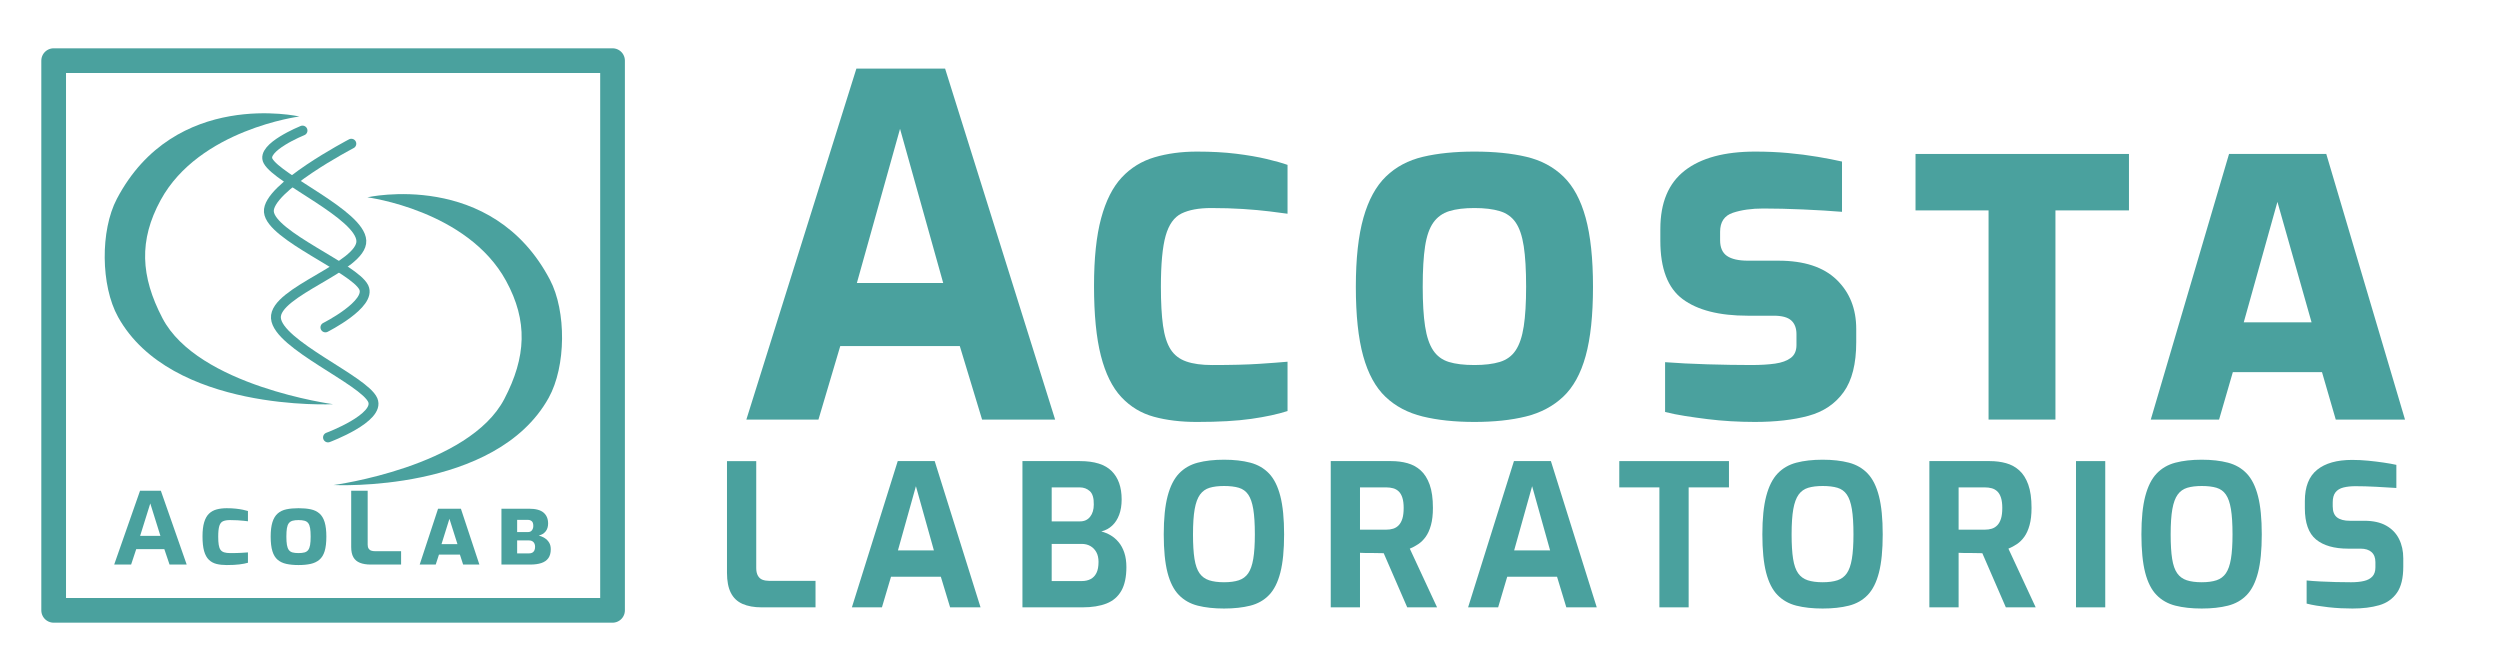
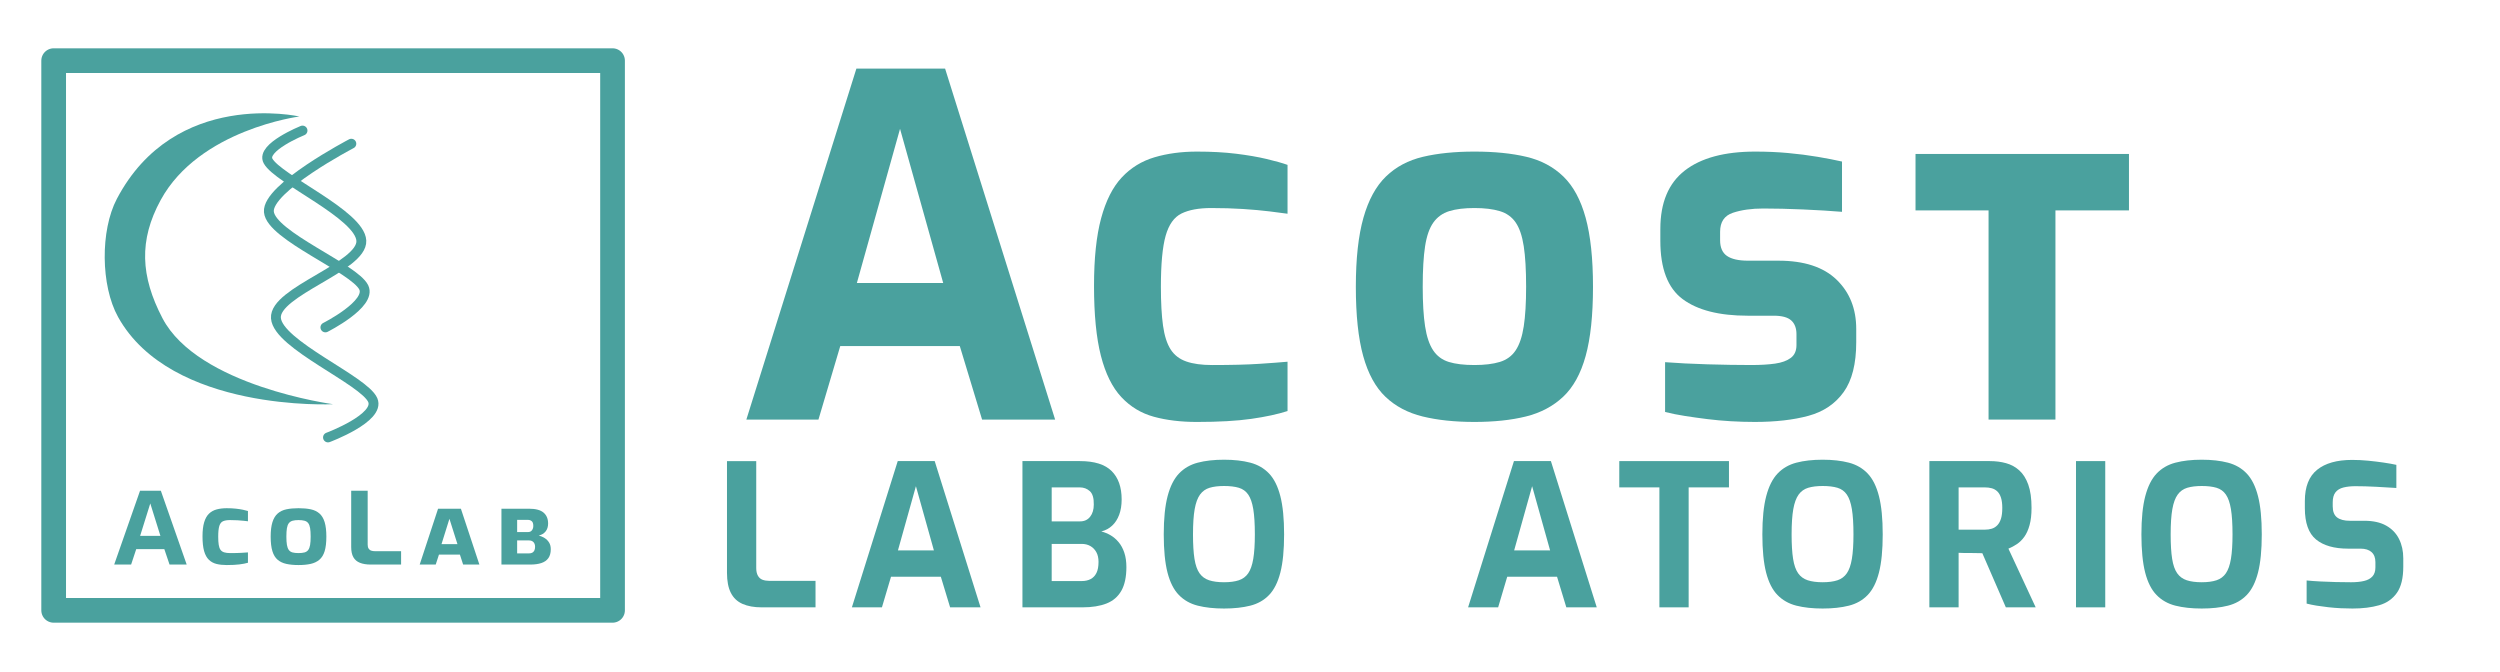
<svg xmlns="http://www.w3.org/2000/svg" width="100%" height="100%" viewBox="0 0 253 68" version="1.1" xml:space="preserve" style="fill-rule:evenodd;clip-rule:evenodd;stroke-linecap:round;stroke-linejoin:round;stroke-miterlimit:1.5;">
  <path d="M30.614,13.213c0,-0 -4.22,1.704 -3.49,3.071c0.992,1.858 9.31,5.425 9.443,8.076c0.133,2.651 -8.837,5.144 -8.644,7.831c0.192,2.688 8.921,6.283 9.799,8.296c0.787,1.802 -4.529,3.781 -4.529,3.781" style="fill:none;stroke:#4aa19e;stroke-width:1px;" />
  <path d="M35.555,14.543c0,0 -8.553,4.472 -8.344,6.895c0.209,2.424 8.647,5.698 9.6,7.647c0.821,1.679 -3.881,4.047 -3.881,4.047" style="fill:none;stroke:#4aa19e;stroke-width:1px;" />
  <path d="M30.299,11.789c-0,0 -12.597,-2.855 -18.476,8.341c-1.676,3.19 -1.636,8.775 0.125,11.947c5.361,9.663 21.767,8.829 21.767,8.829c-0,-0 -13.691,-1.832 -17.278,-8.712c-2.212,-4.241 -2.396,-7.881 -0.175,-11.952c3.898,-7.145 14.037,-8.453 14.037,-8.453Z" style="fill:#4aa19e;" />
-   <path d="M37.177,19.969c-0,0 12.597,-2.855 18.476,8.341c1.676,3.19 1.636,8.775 -0.125,11.947c-5.361,9.663 -21.767,8.829 -21.767,8.829c0,-0 13.69,-1.832 17.278,-8.712c2.212,-4.241 2.396,-7.881 0.175,-11.952c-3.899,-7.145 -14.037,-8.453 -14.037,-8.453Z" style="fill:#4aa19e;" />
  <rect x="5.431" y="6.138" width="56.558" height="55.628" style="fill:none;stroke:#4aa19e;stroke-width:2.5px;" />
  <g>
    <path d="M11.556,57.133l2.615,-7.468l2.107,0l2.615,7.468l-1.736,-0l-0.529,-1.564l-2.841,-0l-0.518,1.564l-1.713,-0Zm2.626,-2.906l2.051,-0l-1.025,-3.28l-1.026,3.28Z" style="fill:#4aa19e;fill-rule:nonzero;" />
    <path d="M20.494,54.287c-0,-0.585 0.056,-1.065 0.169,-1.438c0.113,-0.373 0.276,-0.663 0.49,-0.868c0.214,-0.205 0.474,-0.348 0.778,-0.429c0.304,-0.08 0.64,-0.121 1.009,-0.121c0.345,0 0.655,0.015 0.93,0.046c0.274,0.03 0.514,0.067 0.721,0.111c0.207,0.043 0.374,0.086 0.501,0.126l0,1.039c-0.105,-0.013 -0.249,-0.03 -0.433,-0.05c-0.185,-0.02 -0.393,-0.037 -0.626,-0.051c-0.233,-0.013 -0.485,-0.02 -0.755,-0.02c-0.293,0 -0.528,0.039 -0.705,0.116c-0.176,0.078 -0.302,0.236 -0.377,0.474c-0.075,0.239 -0.113,0.601 -0.113,1.085c0,0.337 0.017,0.612 0.051,0.828c0.034,0.215 0.094,0.383 0.18,0.504c0.087,0.121 0.21,0.207 0.372,0.258c0.162,0.05 0.366,0.075 0.614,0.075c0.459,0 0.831,-0.008 1.116,-0.025c0.286,-0.017 0.511,-0.032 0.676,-0.045l0,1.049c-0.232,0.067 -0.52,0.123 -0.862,0.167c-0.342,0.043 -0.772,0.065 -1.29,0.065c-0.384,0 -0.725,-0.037 -1.026,-0.111c-0.301,-0.074 -0.558,-0.213 -0.772,-0.419c-0.214,-0.205 -0.376,-0.497 -0.485,-0.878c-0.109,-0.38 -0.163,-0.876 -0.163,-1.488Z" style="fill:#4aa19e;fill-rule:nonzero;" />
    <path d="M28.981,54.307c0,0.343 0.019,0.624 0.056,0.843c0.038,0.218 0.102,0.388 0.192,0.509c0.09,0.122 0.214,0.204 0.372,0.248c0.158,0.043 0.361,0.065 0.609,0.065c0.24,0 0.441,-0.022 0.603,-0.065c0.161,-0.044 0.287,-0.126 0.377,-0.248c0.09,-0.121 0.154,-0.291 0.192,-0.509c0.037,-0.219 0.056,-0.5 0.056,-0.843c0,-0.356 -0.019,-0.644 -0.056,-0.863c-0.038,-0.218 -0.102,-0.386 -0.192,-0.504c-0.09,-0.118 -0.216,-0.199 -0.377,-0.242c-0.162,-0.044 -0.363,-0.066 -0.603,-0.066c-0.241,0 -0.44,0.022 -0.598,0.066c-0.158,0.043 -0.283,0.124 -0.377,0.242c-0.094,0.118 -0.16,0.286 -0.198,0.504c-0.037,0.219 -0.056,0.507 -0.056,0.863Zm-1.589,0c-0,-0.598 0.06,-1.088 0.18,-1.468c0.12,-0.38 0.299,-0.673 0.536,-0.878c0.236,-0.205 0.529,-0.345 0.879,-0.419c0.349,-0.074 0.757,-0.111 1.223,-0.111c0.473,0 0.884,0.037 1.234,0.111c0.349,0.074 0.642,0.214 0.879,0.419c0.237,0.205 0.413,0.498 0.53,0.878c0.116,0.38 0.174,0.87 0.174,1.468c0,0.606 -0.058,1.097 -0.174,1.474c-0.117,0.376 -0.295,0.666 -0.536,0.867c-0.24,0.202 -0.535,0.342 -0.884,0.419c-0.35,0.078 -0.757,0.116 -1.223,0.116c-0.466,0 -0.876,-0.038 -1.229,-0.116c-0.353,-0.077 -0.648,-0.217 -0.885,-0.419c-0.236,-0.201 -0.413,-0.491 -0.529,-0.867c-0.117,-0.377 -0.175,-0.868 -0.175,-1.474Z" style="fill:#4aa19e;fill-rule:nonzero;" />
    <path d="M37.513,57.133c-0.428,-0 -0.79,-0.059 -1.087,-0.177c-0.297,-0.118 -0.519,-0.306 -0.665,-0.565c-0.147,-0.259 -0.22,-0.6 -0.22,-1.024l-0,-5.702l1.668,0l0,5.46c0,0.161 0.032,0.292 0.096,0.393c0.064,0.101 0.152,0.17 0.265,0.207c0.113,0.037 0.24,0.056 0.383,0.056l2.638,-0l-0,1.352l-3.078,-0Z" style="fill:#4aa19e;fill-rule:nonzero;" />
    <path d="M46.294,55.064l-0.812,-2.563l-0.8,2.563l1.612,0Zm-1.961,-3.582l2.31,-0l1.871,5.651l-1.645,-0l-0.327,-1.009l-2.119,-0l-0.327,1.009l-1.623,-0l1.86,-5.651Z" style="fill:#4aa19e;fill-rule:nonzero;" />
    <path d="M53.451,53.843c0.165,0 0.293,-0.06 0.383,-0.182c0.09,-0.121 0.136,-0.265 0.136,-0.433c-0,-0.236 -0.053,-0.397 -0.158,-0.485c-0.105,-0.087 -0.229,-0.131 -0.372,-0.131l-1.105,-0l0,1.231l1.116,0Zm0.079,2.16c0.128,-0 0.237,-0.022 0.327,-0.066c0.09,-0.044 0.161,-0.116 0.214,-0.217c0.053,-0.101 0.079,-0.229 0.079,-0.383c-0,-0.202 -0.055,-0.36 -0.164,-0.475c-0.108,-0.114 -0.261,-0.171 -0.456,-0.171l-1.195,-0l0,1.312l1.195,-0Zm-2.784,-4.521l2.795,-0c0.669,-0 1.157,0.131 1.466,0.393c0.308,0.263 0.462,0.629 0.462,1.1c-0,0.33 -0.085,0.599 -0.254,0.808c-0.169,0.208 -0.4,0.346 -0.693,0.413c0.21,0.054 0.408,0.138 0.592,0.253c0.184,0.114 0.334,0.264 0.45,0.449c0.117,0.185 0.175,0.412 0.175,0.681c0,0.376 -0.082,0.679 -0.248,0.908c-0.165,0.229 -0.402,0.393 -0.71,0.494c-0.308,0.101 -0.68,0.152 -1.116,0.152l-2.919,-0l-0,-5.651Z" style="fill:#4aa19e;fill-rule:nonzero;" />
  </g>
  <g>
    <path d="M75.531,42.461l11.136,-35.52l8.976,0l11.136,35.52l-7.392,0l-2.256,-7.44l-12.096,0l-2.208,7.44l-7.296,0Zm11.184,-13.824l8.736,0l-4.368,-15.6l-4.368,15.6Z" style="fill:#4aa19e;fill-rule:nonzero;" />
    <path d="M110.715,28.925c-0,-2.784 0.24,-5.064 0.72,-6.84c0.48,-1.776 1.176,-3.152 2.088,-4.128c0.912,-0.976 2.016,-1.656 3.312,-2.04c1.296,-0.384 2.728,-0.576 4.296,-0.576c1.472,0 2.792,0.072 3.96,0.216c1.168,0.144 2.192,0.32 3.072,0.528c0.88,0.208 1.592,0.408 2.136,0.6l-0,4.944c-0.448,-0.064 -1.064,-0.144 -1.848,-0.24c-0.784,-0.096 -1.672,-0.176 -2.664,-0.24c-0.992,-0.064 -2.064,-0.096 -3.216,-0.096c-1.248,0 -2.248,0.184 -3,0.552c-0.752,0.368 -1.288,1.12 -1.608,2.256c-0.32,1.136 -0.48,2.856 -0.48,5.16c-0,1.6 0.072,2.912 0.216,3.936c0.144,1.024 0.4,1.824 0.768,2.4c0.368,0.576 0.896,0.984 1.584,1.224c0.688,0.24 1.56,0.36 2.616,0.36c1.952,0 3.536,-0.04 4.752,-0.12c1.216,-0.08 2.176,-0.152 2.88,-0.216l-0,4.992c-0.992,0.32 -2.216,0.584 -3.672,0.792c-1.456,0.208 -3.288,0.312 -5.496,0.312c-1.632,0 -3.088,-0.176 -4.368,-0.528c-1.28,-0.352 -2.376,-1.016 -3.288,-1.992c-0.912,-0.976 -1.6,-2.368 -2.064,-4.176c-0.464,-1.808 -0.696,-4.168 -0.696,-7.08Z" style="fill:#4aa19e;fill-rule:nonzero;" />
    <path d="M143.979,29.021c-0,1.632 0.08,2.968 0.24,4.008c0.16,1.04 0.432,1.848 0.816,2.424c0.384,0.576 0.912,0.968 1.584,1.176c0.672,0.208 1.536,0.312 2.592,0.312c1.024,0 1.88,-0.104 2.568,-0.312c0.688,-0.208 1.224,-0.6 1.608,-1.176c0.384,-0.576 0.656,-1.384 0.816,-2.424c0.16,-1.04 0.24,-2.376 0.24,-4.008c-0,-1.696 -0.08,-3.064 -0.24,-4.104c-0.16,-1.04 -0.432,-1.84 -0.816,-2.4c-0.384,-0.56 -0.92,-0.944 -1.608,-1.152c-0.688,-0.208 -1.544,-0.312 -2.568,-0.312c-1.024,0 -1.872,0.104 -2.544,0.312c-0.672,0.208 -1.208,0.592 -1.608,1.152c-0.4,0.56 -0.68,1.36 -0.84,2.4c-0.16,1.04 -0.24,2.408 -0.24,4.104Zm-6.768,0c-0,-2.848 0.256,-5.176 0.768,-6.984c0.512,-1.808 1.272,-3.2 2.28,-4.176c1.008,-0.976 2.256,-1.64 3.744,-1.992c1.488,-0.352 3.224,-0.528 5.208,-0.528c2.016,0 3.768,0.176 5.256,0.528c1.488,0.352 2.736,1.016 3.744,1.992c1.008,0.976 1.76,2.368 2.256,4.176c0.496,1.808 0.744,4.136 0.744,6.984c-0,2.88 -0.248,5.216 -0.744,7.008c-0.496,1.792 -1.256,3.168 -2.28,4.128c-1.024,0.96 -2.28,1.624 -3.768,1.992c-1.488,0.368 -3.224,0.552 -5.208,0.552c-1.984,0 -3.728,-0.184 -5.232,-0.552c-1.504,-0.368 -2.76,-1.032 -3.768,-1.992c-1.008,-0.96 -1.76,-2.336 -2.256,-4.128c-0.496,-1.792 -0.744,-4.128 -0.744,-7.008Z" style="fill:#4aa19e;fill-rule:nonzero;" />
    <path d="M168.027,23.165c-0,-2.656 0.824,-4.624 2.472,-5.904c1.648,-1.28 4.024,-1.92 7.128,-1.92c1.152,0 2.256,0.048 3.312,0.144c1.056,0.096 2.056,0.224 3,0.384c0.944,0.16 1.768,0.32 2.472,0.48l-0,5.088c-1.152,-0.096 -2.464,-0.176 -3.936,-0.24c-1.472,-0.064 -2.816,-0.096 -4.032,-0.096c-1.184,0 -2.208,0.144 -3.072,0.432c-0.864,0.288 -1.296,0.928 -1.296,1.92l-0,0.864c-0,0.736 0.232,1.264 0.696,1.584c0.464,0.32 1.176,0.48 2.136,0.48l3.072,0c2.592,0 4.552,0.64 5.88,1.92c1.328,1.28 1.992,2.944 1.992,4.992l-0,1.344c-0,2.176 -0.424,3.856 -1.272,5.04c-0.848,1.184 -2.032,1.984 -3.552,2.4c-1.52,0.416 -3.336,0.624 -5.448,0.624c-0.8,0 -1.608,-0.024 -2.424,-0.072c-0.816,-0.048 -1.608,-0.12 -2.376,-0.216c-0.768,-0.096 -1.512,-0.2 -2.232,-0.312c-0.72,-0.112 -1.4,-0.248 -2.04,-0.408l-0,-5.04c1.248,0.096 2.672,0.168 4.272,0.216c1.6,0.048 3.088,0.072 4.464,0.072c0.928,0 1.728,-0.048 2.4,-0.144c0.672,-0.096 1.2,-0.288 1.584,-0.576c0.384,-0.288 0.576,-0.72 0.576,-1.296l-0,-1.104c-0,-0.608 -0.176,-1.072 -0.528,-1.392c-0.352,-0.32 -0.944,-0.48 -1.776,-0.48l-2.64,0c-2.88,0 -5.072,-0.56 -6.576,-1.68c-1.504,-1.12 -2.256,-3.088 -2.256,-5.904l-0,-1.2Z" style="fill:#4aa19e;fill-rule:nonzero;" />
    <path d="M193.851,15.581l21.6,0l-0,5.712l-7.44,0l-0,21.168l-6.768,0l-0,-21.168l-7.392,0l-0,-5.712Z" style="fill:#4aa19e;fill-rule:nonzero;" />
-     <path d="M233.931,32.621l-3.456,-12.192l-3.408,12.192l6.864,0Zm-8.352,-17.04l9.84,0l7.968,26.88l-7.008,0l-1.392,-4.8l-9.024,0l-1.392,4.8l-6.912,0l7.92,-26.88Z" style="fill:#4aa19e;fill-rule:nonzero;" />
  </g>
  <g>
    <path d="M77.071,61.463c-0.76,0 -1.403,-0.117 -1.93,-0.35c-0.526,-0.233 -0.92,-0.607 -1.18,-1.12c-0.26,-0.513 -0.39,-1.19 -0.39,-2.03l0,-11.3l2.96,0l0,10.82c0,0.32 0.057,0.58 0.17,0.78c0.114,0.2 0.27,0.337 0.47,0.41c0.2,0.073 0.427,0.11 0.68,0.11l4.68,0l0,2.68l-5.46,0Z" style="fill:#4aa19e;fill-rule:nonzero;" />
    <path d="M86.211,61.463l4.64,-14.8l3.74,0l4.64,14.8l-3.08,0l-0.94,-3.1l-5.04,0l-0.92,3.1l-3.04,0Zm4.66,-5.76l3.64,0l-1.82,-6.5l-1.82,6.5Z" style="fill:#4aa19e;fill-rule:nonzero;" />
    <path d="M103.471,61.463l0,-14.8l5.82,0c1.467,0 2.537,0.337 3.21,1.01c0.674,0.673 1.01,1.63 1.01,2.87c0,0.587 -0.083,1.103 -0.25,1.55c-0.166,0.447 -0.403,0.813 -0.71,1.1c-0.306,0.287 -0.673,0.483 -1.1,0.59c0.32,0.08 0.63,0.207 0.93,0.38c0.3,0.173 0.574,0.407 0.82,0.7c0.247,0.293 0.44,0.65 0.58,1.07c0.14,0.42 0.21,0.903 0.21,1.45c0,1 -0.17,1.8 -0.51,2.4c-0.34,0.6 -0.84,1.03 -1.5,1.29c-0.66,0.26 -1.47,0.39 -2.43,0.39l-6.08,0Zm2.96,-2.66l3.04,0c0.347,0 0.647,-0.067 0.9,-0.2c0.254,-0.133 0.45,-0.34 0.59,-0.62c0.14,-0.28 0.21,-0.653 0.21,-1.12c0,-0.387 -0.073,-0.713 -0.22,-0.98c-0.146,-0.267 -0.346,-0.473 -0.6,-0.62c-0.253,-0.147 -0.546,-0.22 -0.88,-0.22l-3.04,0l0,3.76Zm0,-6.04l2.88,0c0.427,0 0.764,-0.157 1.01,-0.47c0.247,-0.313 0.37,-0.723 0.37,-1.23c0.014,-0.653 -0.12,-1.107 -0.4,-1.36c-0.28,-0.253 -0.62,-0.38 -1.02,-0.38l-2.84,0l0,3.44Z" style="fill:#4aa19e;fill-rule:nonzero;" />
    <path d="M123.871,61.583c-1.013,0 -1.9,-0.097 -2.66,-0.29c-0.76,-0.193 -1.396,-0.553 -1.91,-1.08c-0.513,-0.527 -0.896,-1.283 -1.15,-2.27c-0.253,-0.987 -0.38,-2.273 -0.38,-3.86c0,-1.587 0.13,-2.877 0.39,-3.87c0.26,-0.993 0.644,-1.757 1.15,-2.29c0.507,-0.533 1.14,-0.9 1.9,-1.1c0.76,-0.2 1.647,-0.3 2.66,-0.3c1.014,0 1.9,0.1 2.66,0.3c0.76,0.2 1.394,0.567 1.9,1.1c0.507,0.533 0.887,1.297 1.14,2.29c0.254,0.993 0.38,2.283 0.38,3.87c0,1.587 -0.126,2.873 -0.38,3.86c-0.253,0.987 -0.633,1.743 -1.14,2.27c-0.506,0.527 -1.14,0.887 -1.9,1.08c-0.76,0.193 -1.646,0.29 -2.66,0.29Zm0,-2.66c0.6,0 1.1,-0.067 1.5,-0.2c0.4,-0.133 0.717,-0.37 0.95,-0.71c0.234,-0.34 0.404,-0.827 0.51,-1.46c0.107,-0.633 0.16,-1.457 0.16,-2.47c0,-1.067 -0.053,-1.92 -0.16,-2.56c-0.106,-0.64 -0.276,-1.13 -0.51,-1.47c-0.233,-0.34 -0.55,-0.57 -0.95,-0.69c-0.4,-0.12 -0.9,-0.18 -1.5,-0.18c-0.573,0 -1.06,0.06 -1.46,0.18c-0.4,0.12 -0.723,0.35 -0.97,0.69c-0.246,0.34 -0.426,0.83 -0.54,1.47c-0.113,0.64 -0.17,1.493 -0.17,2.56c0,1.013 0.05,1.837 0.15,2.47c0.1,0.633 0.27,1.12 0.51,1.46c0.24,0.34 0.564,0.577 0.97,0.71c0.407,0.133 0.91,0.2 1.51,0.2Z" style="fill:#4aa19e;fill-rule:nonzero;" />
-     <path d="M134.671,61.463l0,-14.8l6.12,0c0.587,0 1.134,0.07 1.64,0.21c0.507,0.14 0.954,0.383 1.34,0.73c0.387,0.347 0.69,0.827 0.91,1.44c0.22,0.613 0.33,1.4 0.33,2.36c0,0.68 -0.066,1.26 -0.2,1.74c-0.133,0.48 -0.31,0.873 -0.53,1.18c-0.22,0.307 -0.47,0.553 -0.75,0.74c-0.28,0.187 -0.566,0.34 -0.86,0.46l2.76,5.94l-3.02,0l-2.38,-5.48c-0.16,0 -0.343,-0.003 -0.55,-0.01c-0.206,-0.007 -0.416,-0.01 -0.63,-0.01l-0.64,0c-0.213,0 -0.406,-0.007 -0.58,-0.02l0,5.52l-2.96,0Zm2.96,-7.86l2.64,0c0.267,0 0.507,-0.033 0.72,-0.1c0.214,-0.067 0.4,-0.183 0.56,-0.35c0.16,-0.167 0.284,-0.39 0.37,-0.67c0.087,-0.28 0.13,-0.64 0.13,-1.08c0,-0.413 -0.043,-0.757 -0.13,-1.03c-0.086,-0.273 -0.21,-0.487 -0.37,-0.64c-0.16,-0.153 -0.346,-0.26 -0.56,-0.32c-0.213,-0.06 -0.453,-0.09 -0.72,-0.09l-2.64,0l0,4.28Z" style="fill:#4aa19e;fill-rule:nonzero;" />
    <path d="M148.571,61.463l4.64,-14.8l3.74,0l4.64,14.8l-3.08,0l-0.94,-3.1l-5.04,0l-0.92,3.1l-3.04,0Zm4.66,-5.76l3.64,0l-1.82,-6.5l-1.82,6.5Z" style="fill:#4aa19e;fill-rule:nonzero;" />
    <path d="M167.931,61.463l0,-12.14l-4.06,0l0,-2.66l11.1,0l0,2.66l-4.08,0l0,12.14l-2.96,0Z" style="fill:#4aa19e;fill-rule:nonzero;" />
    <path d="M184.451,61.583c-1.013,0 -1.9,-0.097 -2.66,-0.29c-0.76,-0.193 -1.396,-0.553 -1.91,-1.08c-0.513,-0.527 -0.896,-1.283 -1.15,-2.27c-0.253,-0.987 -0.38,-2.273 -0.38,-3.86c0,-1.587 0.13,-2.877 0.39,-3.87c0.26,-0.993 0.644,-1.757 1.15,-2.29c0.507,-0.533 1.14,-0.9 1.9,-1.1c0.76,-0.2 1.647,-0.3 2.66,-0.3c1.014,0 1.9,0.1 2.66,0.3c0.76,0.2 1.394,0.567 1.9,1.1c0.507,0.533 0.887,1.297 1.14,2.29c0.254,0.993 0.38,2.283 0.38,3.87c0,1.587 -0.126,2.873 -0.38,3.86c-0.253,0.987 -0.633,1.743 -1.14,2.27c-0.506,0.527 -1.14,0.887 -1.9,1.08c-0.76,0.193 -1.646,0.29 -2.66,0.29Zm0,-2.66c0.6,0 1.1,-0.067 1.5,-0.2c0.4,-0.133 0.717,-0.37 0.95,-0.71c0.234,-0.34 0.404,-0.827 0.51,-1.46c0.107,-0.633 0.16,-1.457 0.16,-2.47c0,-1.067 -0.053,-1.92 -0.16,-2.56c-0.106,-0.64 -0.276,-1.13 -0.51,-1.47c-0.233,-0.34 -0.55,-0.57 -0.95,-0.69c-0.4,-0.12 -0.9,-0.18 -1.5,-0.18c-0.573,0 -1.06,0.06 -1.46,0.18c-0.4,0.12 -0.723,0.35 -0.97,0.69c-0.246,0.34 -0.426,0.83 -0.54,1.47c-0.113,0.64 -0.17,1.493 -0.17,2.56c0,1.013 0.05,1.837 0.15,2.47c0.1,0.633 0.27,1.12 0.51,1.46c0.24,0.34 0.564,0.577 0.97,0.71c0.407,0.133 0.91,0.2 1.51,0.2Z" style="fill:#4aa19e;fill-rule:nonzero;" />
    <path d="M195.251,61.463l0,-14.8l6.12,0c0.587,0 1.134,0.07 1.64,0.21c0.507,0.14 0.954,0.383 1.34,0.73c0.387,0.347 0.69,0.827 0.91,1.44c0.22,0.613 0.33,1.4 0.33,2.36c0,0.68 -0.066,1.26 -0.2,1.74c-0.133,0.48 -0.31,0.873 -0.53,1.18c-0.22,0.307 -0.47,0.553 -0.75,0.74c-0.28,0.187 -0.566,0.34 -0.86,0.46l2.76,5.94l-3.02,0l-2.38,-5.48c-0.16,0 -0.343,-0.003 -0.55,-0.01c-0.206,-0.007 -0.416,-0.01 -0.63,-0.01l-0.64,0c-0.213,0 -0.406,-0.007 -0.58,-0.02l0,5.52l-2.96,0Zm2.96,-7.86l2.64,0c0.267,0 0.507,-0.033 0.72,-0.1c0.214,-0.067 0.4,-0.183 0.56,-0.35c0.16,-0.167 0.284,-0.39 0.37,-0.67c0.087,-0.28 0.13,-0.64 0.13,-1.08c0,-0.413 -0.043,-0.757 -0.13,-1.03c-0.086,-0.273 -0.21,-0.487 -0.37,-0.64c-0.16,-0.153 -0.346,-0.26 -0.56,-0.32c-0.213,-0.06 -0.453,-0.09 -0.72,-0.09l-2.64,0l0,4.28Z" style="fill:#4aa19e;fill-rule:nonzero;" />
    <rect x="210.091" y="46.663" width="2.96" height="14.8" style="fill:#4aa19e;fill-rule:nonzero;" />
    <path d="M222.811,61.583c-1.013,0 -1.9,-0.097 -2.66,-0.29c-0.76,-0.193 -1.396,-0.553 -1.91,-1.08c-0.513,-0.527 -0.896,-1.283 -1.15,-2.27c-0.253,-0.987 -0.38,-2.273 -0.38,-3.86c0,-1.587 0.13,-2.877 0.39,-3.87c0.26,-0.993 0.644,-1.757 1.15,-2.29c0.507,-0.533 1.14,-0.9 1.9,-1.1c0.76,-0.2 1.647,-0.3 2.66,-0.3c1.014,0 1.9,0.1 2.66,0.3c0.76,0.2 1.394,0.567 1.9,1.1c0.507,0.533 0.887,1.297 1.14,2.29c0.254,0.993 0.38,2.283 0.38,3.87c0,1.587 -0.126,2.873 -0.38,3.86c-0.253,0.987 -0.633,1.743 -1.14,2.27c-0.506,0.527 -1.14,0.887 -1.9,1.08c-0.76,0.193 -1.646,0.29 -2.66,0.29Zm0,-2.66c0.6,0 1.1,-0.067 1.5,-0.2c0.4,-0.133 0.717,-0.37 0.95,-0.71c0.234,-0.34 0.404,-0.827 0.51,-1.46c0.107,-0.633 0.16,-1.457 0.16,-2.47c0,-1.067 -0.053,-1.92 -0.16,-2.56c-0.106,-0.64 -0.276,-1.13 -0.51,-1.47c-0.233,-0.34 -0.55,-0.57 -0.95,-0.69c-0.4,-0.12 -0.9,-0.18 -1.5,-0.18c-0.573,0 -1.06,0.06 -1.46,0.18c-0.4,0.12 -0.723,0.35 -0.97,0.69c-0.246,0.34 -0.426,0.83 -0.54,1.47c-0.113,0.64 -0.17,1.493 -0.17,2.56c0,1.013 0.05,1.837 0.15,2.47c0.1,0.633 0.27,1.12 0.51,1.46c0.24,0.34 0.564,0.577 0.97,0.71c0.407,0.133 0.91,0.2 1.51,0.2Z" style="fill:#4aa19e;fill-rule:nonzero;" />
    <path d="M238.071,61.583c-0.386,0 -0.783,-0.01 -1.19,-0.03c-0.406,-0.02 -0.82,-0.053 -1.24,-0.1c-0.42,-0.047 -0.816,-0.1 -1.19,-0.16c-0.373,-0.06 -0.713,-0.13 -1.02,-0.21l0,-2.34c0.4,0.04 0.854,0.073 1.36,0.1c0.507,0.027 1.034,0.047 1.58,0.06c0.547,0.013 1.067,0.02 1.56,0.02c0.507,0 0.944,-0.043 1.31,-0.13c0.367,-0.087 0.65,-0.24 0.85,-0.46c0.2,-0.22 0.3,-0.523 0.3,-0.91l0,-0.54c0,-0.44 -0.13,-0.777 -0.39,-1.01c-0.26,-0.233 -0.63,-0.35 -1.11,-0.35l-1.26,0c-1.413,0 -2.496,-0.31 -3.25,-0.93c-0.753,-0.62 -1.13,-1.677 -1.13,-3.17l0,-0.72c0,-1.44 0.414,-2.493 1.24,-3.16c0.827,-0.667 2.007,-1 3.54,-1c0.547,0 1.09,0.027 1.63,0.08c0.54,0.053 1.06,0.117 1.56,0.19c0.5,0.073 0.93,0.15 1.29,0.23l0,2.34c-0.613,-0.04 -1.296,-0.08 -2.05,-0.12c-0.753,-0.04 -1.45,-0.06 -2.09,-0.06c-0.453,0 -0.856,0.043 -1.21,0.13c-0.353,0.087 -0.623,0.25 -0.81,0.49c-0.186,0.24 -0.28,0.58 -0.28,1.02l0,0.4c0,0.52 0.147,0.893 0.44,1.12c0.294,0.227 0.727,0.34 1.3,0.34l1.46,0c0.894,0 1.63,0.163 2.21,0.49c0.58,0.327 1.014,0.777 1.3,1.35c0.287,0.573 0.43,1.227 0.43,1.96l0,0.84c0,1.16 -0.216,2.047 -0.65,2.66c-0.433,0.613 -1.033,1.03 -1.8,1.25c-0.766,0.22 -1.663,0.33 -2.69,0.33Z" style="fill:#4aa19e;fill-rule:nonzero;" />
  </g>
  <rect x="0" y="0" width="252.872" height="67.248" style="fill:none;" />
</svg>